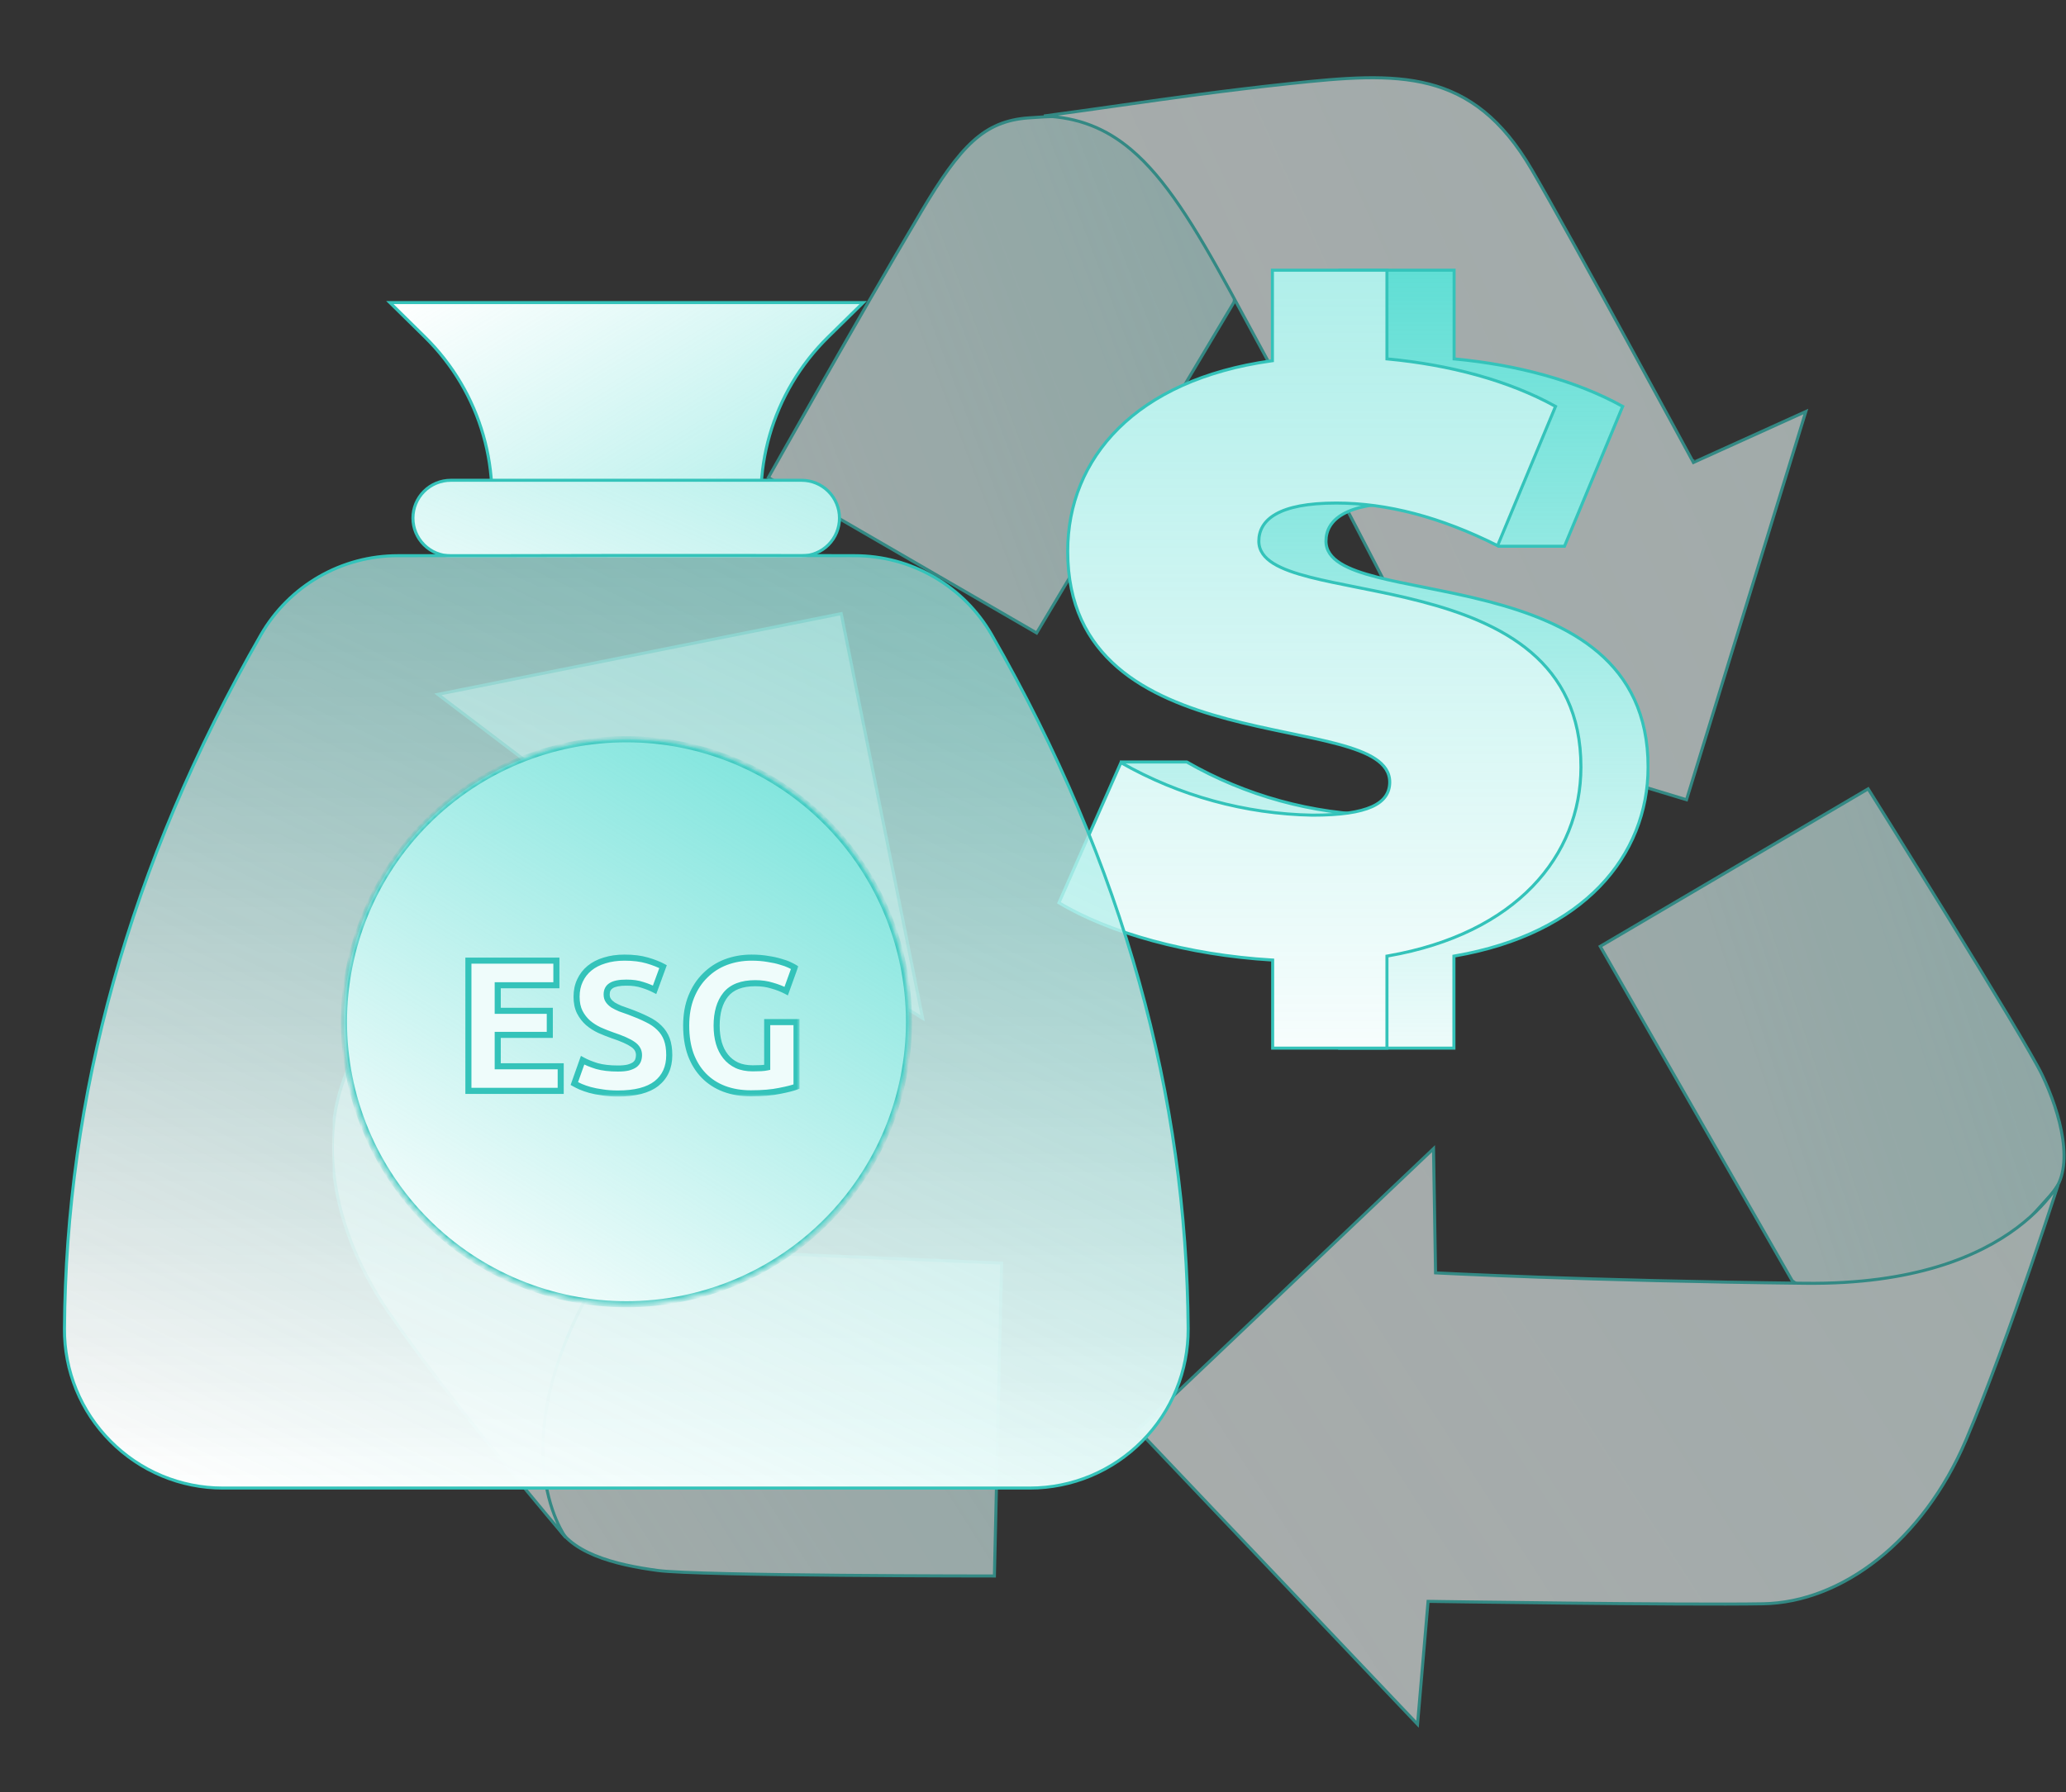
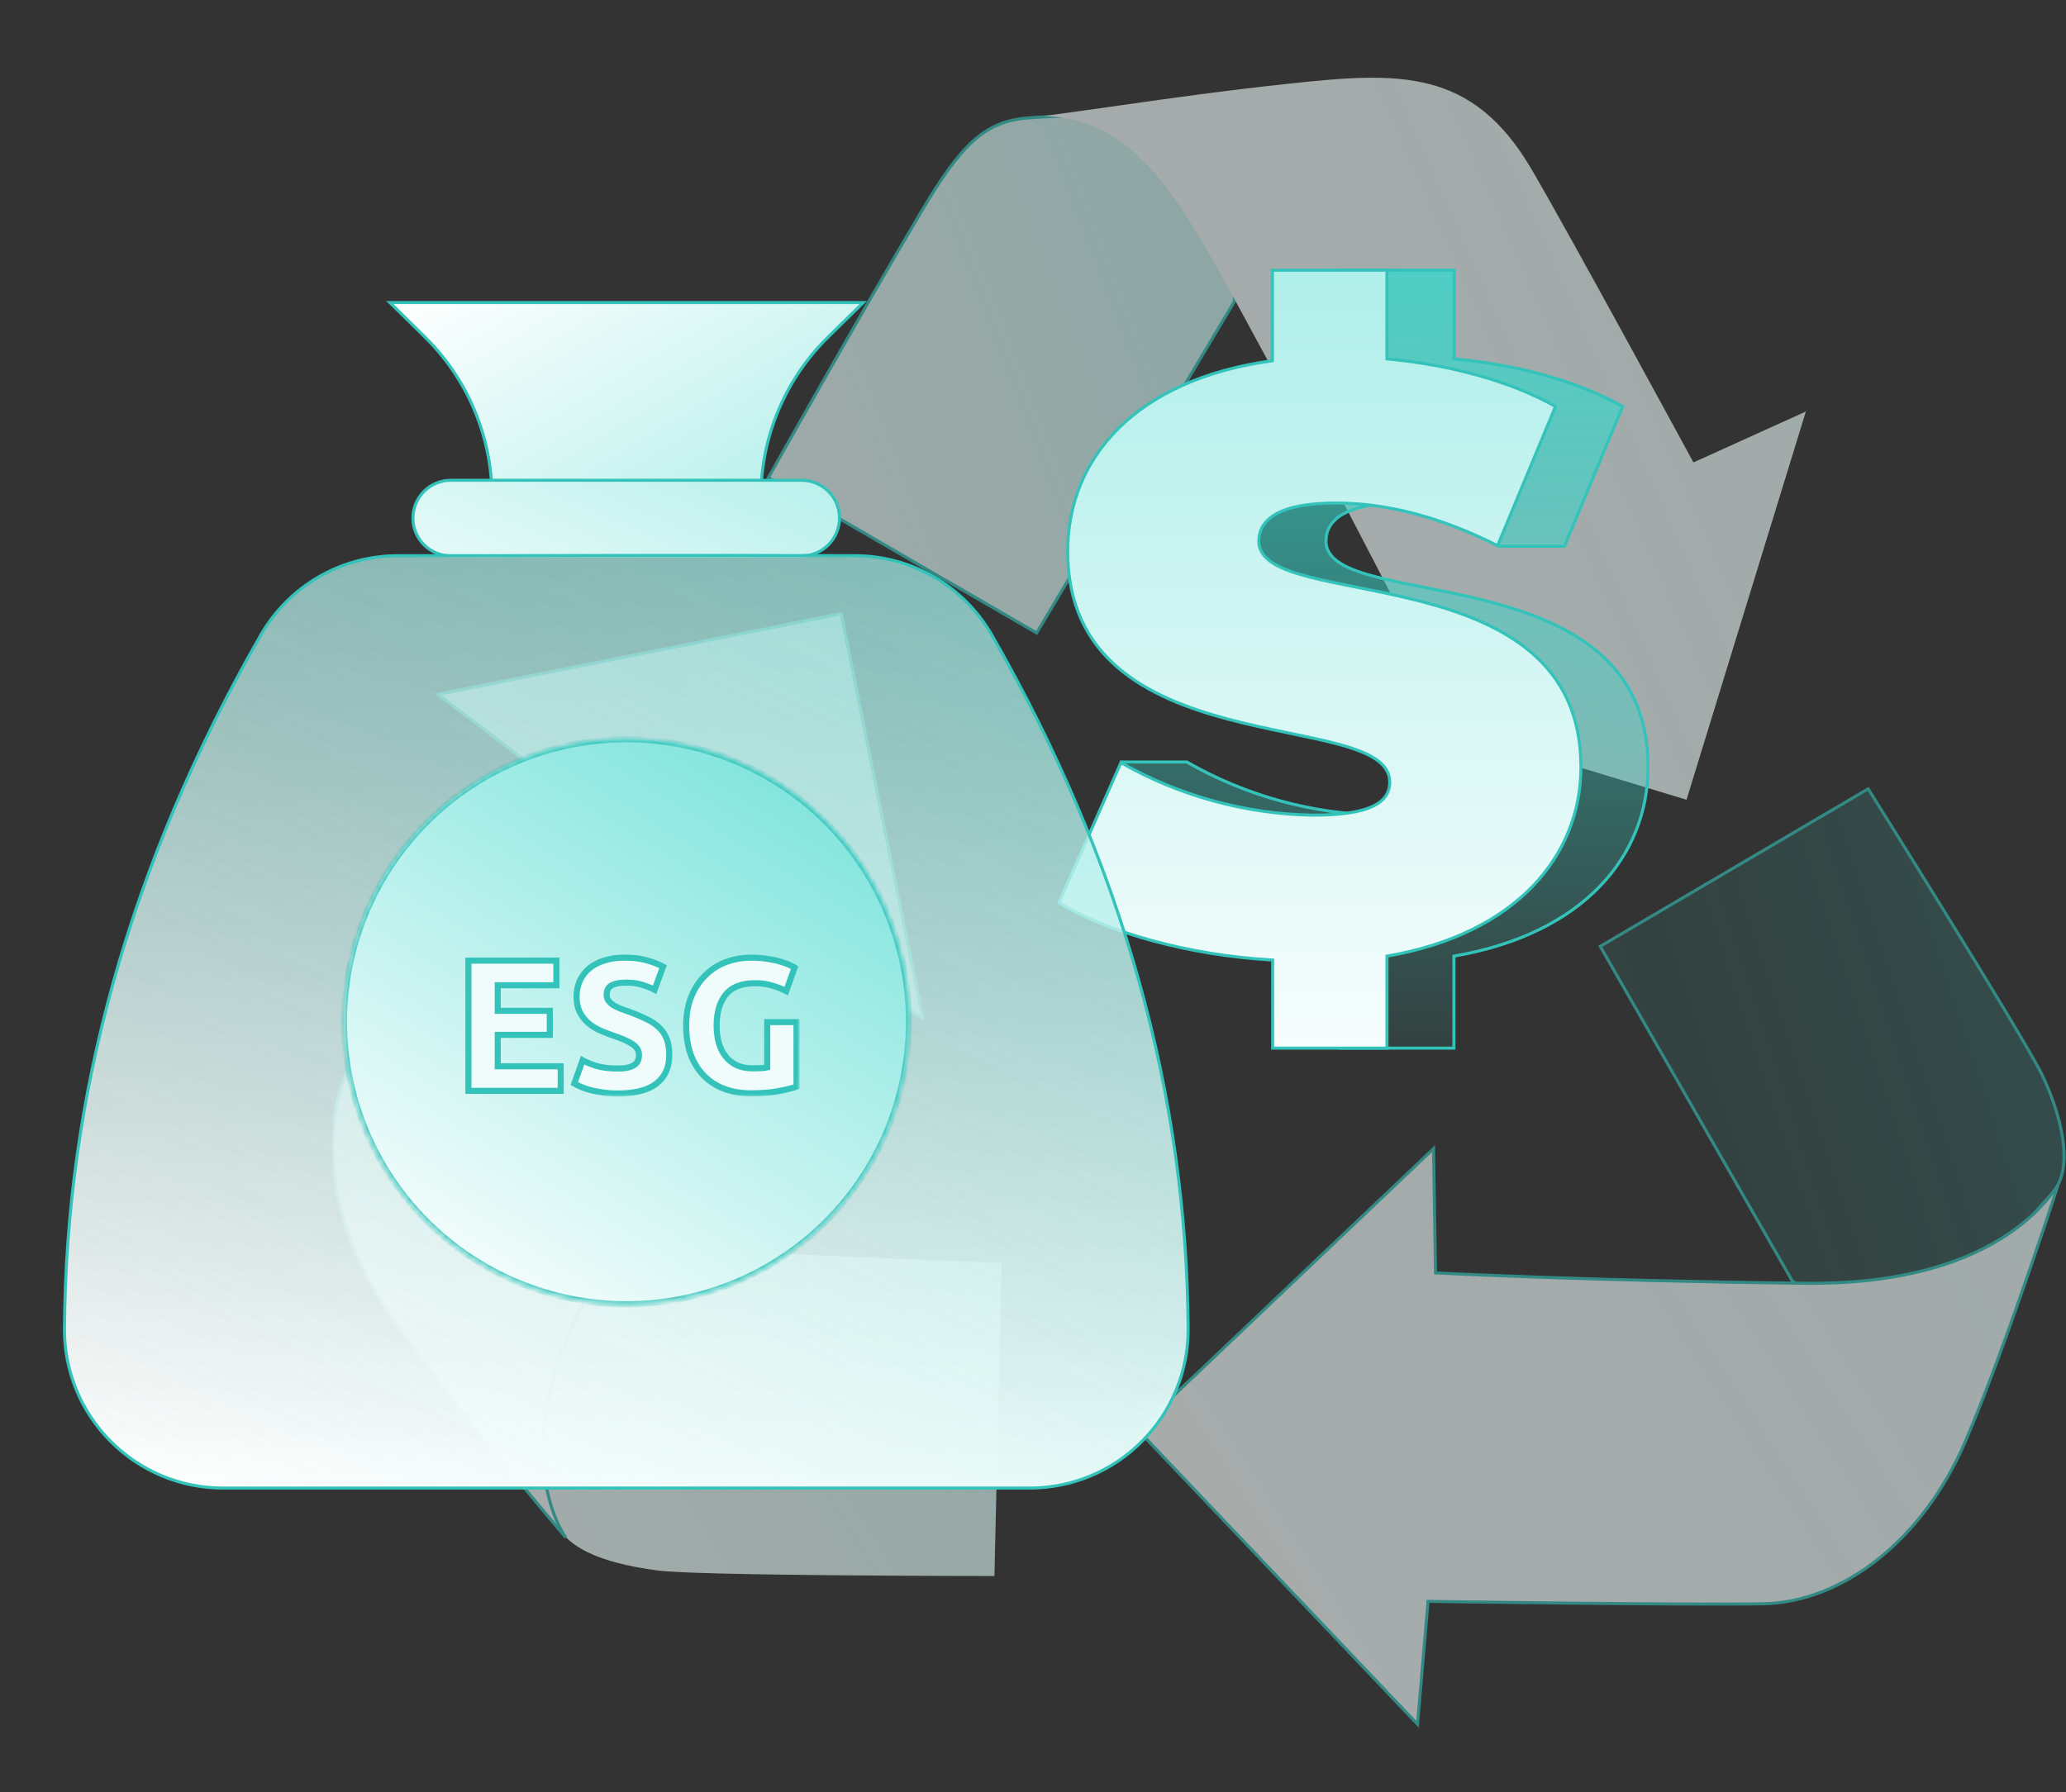
<svg xmlns="http://www.w3.org/2000/svg" width="340" height="295" viewBox="0 0 340 295" fill="none">
  <rect x="0" y="0" width="340" height="295" fill="#333333" stroke="none" />
  <g opacity="0.6" clip-path="url(#clip0_1125_57158)">
    <path d="M170.599 104.194L126.456 78.608L126.5 78.528C126.609 78.334 126.771 78.047 126.98 77.676C127.398 76.933 128.007 75.852 128.772 74.499C130.302 71.791 132.453 67.993 134.939 63.631C139.911 54.906 146.222 43.925 151.58 34.897C154.849 29.389 157.448 25.659 160.133 23.233C162.805 20.818 165.567 19.692 169.185 19.412C183.137 18.332 192.336 20.311 198.038 22.547C200.89 23.665 202.869 24.849 204.132 25.75C204.763 26.2 205.216 26.579 205.509 26.845C205.656 26.978 205.762 27.082 205.832 27.152C205.84 27.16 205.848 27.168 205.855 27.175L203.093 49.717L170.599 104.194Z" fill="white" />
    <path d="M170.599 104.194L126.456 78.608L126.5 78.528C126.609 78.334 126.771 78.047 126.98 77.676C127.398 76.933 128.007 75.852 128.772 74.499C130.302 71.791 132.453 67.993 134.939 63.631C139.911 54.906 146.222 43.925 151.58 34.897C154.849 29.389 157.448 25.659 160.133 23.233C162.805 20.818 165.567 19.692 169.185 19.412C183.137 18.332 192.336 20.311 198.038 22.547C200.89 23.665 202.869 24.849 204.132 25.75C204.763 26.2 205.216 26.579 205.509 26.845C205.656 26.978 205.762 27.082 205.832 27.152C205.84 27.16 205.848 27.168 205.855 27.175L203.093 49.717L170.599 104.194Z" fill="url(#paint0_linear_1125_57158)" fill-opacity="0.32" />
    <path d="M170.599 104.194L126.456 78.608L126.5 78.528C126.609 78.334 126.771 78.047 126.98 77.676C127.398 76.933 128.007 75.852 128.772 74.499C130.302 71.791 132.453 67.993 134.939 63.631C139.911 54.906 146.222 43.925 151.58 34.897C154.849 29.389 157.448 25.659 160.133 23.233C162.805 20.818 165.567 19.692 169.185 19.412C183.137 18.332 192.336 20.311 198.038 22.547C200.89 23.665 202.869 24.849 204.132 25.75C204.763 26.2 205.216 26.579 205.509 26.845C205.656 26.978 205.762 27.082 205.832 27.152C205.84 27.16 205.848 27.168 205.855 27.175L203.093 49.717L170.599 104.194Z" stroke="#34C3BA" stroke-width="0.5" />
    <path d="M186.128 24.613C182.008 21.14 177.477 19.328 171.792 19.096C176.236 18.5 180.307 17.921 184.28 17.357C193.077 16.107 201.39 14.926 212.2 13.767C221.208 12.801 228.721 12.155 235.212 13.837C241.679 15.513 247.156 19.509 252.062 27.896C255.381 33.57 262.008 45.575 267.807 56.165C270.706 61.459 273.398 66.399 275.364 70.015C276.348 71.823 277.15 73.3 277.706 74.325C277.984 74.837 278.201 75.237 278.348 75.508L278.516 75.817L278.559 75.896L278.569 75.916L278.572 75.921L278.573 75.922C278.573 75.923 278.573 75.923 278.793 75.804L278.573 75.923L278.684 76.127L278.896 76.031L297.185 67.743L277.548 131.646L213.323 112.182L230.771 101.967L230.974 101.848L230.868 101.638L230.792 101.677C230.868 101.638 230.868 101.638 230.868 101.638L230.867 101.637L230.866 101.634L230.86 101.622L230.835 101.574L230.737 101.381C230.651 101.211 230.522 100.957 230.351 100.622C230.01 99.954 229.504 98.963 228.843 97.677C227.521 95.104 225.579 91.345 223.102 86.604C218.148 77.121 211.05 63.706 202.475 47.976C196.529 37.067 191.714 29.32 186.128 24.613Z" fill="white" />
    <path d="M186.128 24.613C182.008 21.14 177.477 19.328 171.792 19.096C176.236 18.5 180.307 17.921 184.28 17.357C193.077 16.107 201.39 14.926 212.2 13.767C221.208 12.801 228.721 12.155 235.212 13.837C241.679 15.513 247.156 19.509 252.062 27.896C255.381 33.57 262.008 45.575 267.807 56.165C270.706 61.459 273.398 66.399 275.364 70.015C276.348 71.823 277.15 73.3 277.706 74.325C277.984 74.837 278.201 75.237 278.348 75.508L278.516 75.817L278.559 75.896L278.569 75.916L278.572 75.921L278.573 75.922C278.573 75.923 278.573 75.923 278.793 75.804L278.573 75.923L278.684 76.127L278.896 76.031L297.185 67.743L277.548 131.646L213.323 112.182L230.771 101.967L230.974 101.848L230.868 101.638L230.792 101.677C230.868 101.638 230.868 101.638 230.868 101.638L230.867 101.637L230.866 101.634L230.86 101.622L230.835 101.574L230.737 101.381C230.651 101.211 230.522 100.957 230.351 100.622C230.01 99.954 229.504 98.963 228.843 97.677C227.521 95.104 225.579 91.345 223.102 86.604C218.148 77.121 211.05 63.706 202.475 47.976C196.529 37.067 191.714 29.32 186.128 24.613Z" fill="url(#paint1_linear_1125_57158)" fill-opacity="0.12" />
-     <path d="M186.128 24.613C182.008 21.14 177.477 19.328 171.792 19.096C176.236 18.5 180.307 17.921 184.28 17.357C193.077 16.107 201.39 14.926 212.2 13.767C221.208 12.801 228.721 12.155 235.212 13.837C241.679 15.513 247.156 19.509 252.062 27.896C255.381 33.57 262.008 45.575 267.807 56.165C270.706 61.459 273.398 66.399 275.364 70.015C276.348 71.823 277.15 73.3 277.706 74.325C277.984 74.837 278.201 75.237 278.348 75.508L278.516 75.817L278.559 75.896L278.569 75.916L278.572 75.921L278.573 75.922C278.573 75.923 278.573 75.923 278.793 75.804L278.573 75.923L278.684 76.127L278.896 76.031L297.185 67.743L277.548 131.646L213.323 112.182L230.771 101.967L230.974 101.848L230.868 101.638L230.792 101.677C230.868 101.638 230.868 101.638 230.868 101.638L230.867 101.637L230.866 101.634L230.86 101.622L230.835 101.574L230.737 101.381C230.651 101.211 230.522 100.957 230.351 100.622C230.01 99.954 229.504 98.963 228.843 97.677C227.521 95.104 225.579 91.345 223.102 86.604C218.148 77.121 211.05 63.706 202.475 47.976C196.529 37.067 191.714 29.32 186.128 24.613Z" stroke="#34C3BA" stroke-width="0.5" />
-     <path d="M307.44 129.855L307.602 130.113C307.792 130.416 308.071 130.861 308.427 131.43C309.139 132.568 310.159 134.2 311.393 136.178C313.861 140.133 317.183 145.472 320.596 151.004C327.429 162.077 334.615 173.899 336.084 176.977C337.553 180.058 338.941 183.869 339.461 187.452C339.983 191.046 339.623 194.345 337.685 196.474C334.92 199.512 328.779 206.494 323.332 212.715C320.607 215.826 318.056 218.747 316.186 220.89C315.25 221.962 314.485 222.839 313.954 223.448L313.341 224.152L313.276 224.226L294.938 210.823L263.349 155.781L307.44 129.855Z" fill="white" />
    <path d="M307.44 129.855L307.602 130.113C307.792 130.416 308.071 130.861 308.427 131.43C309.139 132.568 310.159 134.2 311.393 136.178C313.861 140.133 317.183 145.472 320.596 151.004C327.429 162.077 334.615 173.899 336.084 176.977C337.553 180.058 338.941 183.869 339.461 187.452C339.983 191.046 339.623 194.345 337.685 196.474C334.92 199.512 328.779 206.494 323.332 212.715C320.607 215.826 318.056 218.747 316.186 220.89C315.25 221.962 314.485 222.839 313.954 223.448L313.341 224.152L313.276 224.226L294.938 210.823L263.349 155.781L307.44 129.855Z" fill="url(#paint2_linear_1125_57158)" fill-opacity="0.32" />
    <path d="M307.44 129.855L307.602 130.113C307.792 130.416 308.071 130.861 308.427 131.43C309.139 132.568 310.159 134.2 311.393 136.178C313.861 140.133 317.183 145.472 320.596 151.004C327.429 162.077 334.615 173.899 336.084 176.977C337.553 180.058 338.941 183.869 339.461 187.452C339.983 191.046 339.623 194.345 337.685 196.474C334.92 199.512 328.779 206.494 323.332 212.715C320.607 215.826 318.056 218.747 316.186 220.89C315.25 221.962 314.485 222.839 313.954 223.448L313.341 224.152L313.276 224.226L294.938 210.823L263.349 155.781L307.44 129.855Z" stroke="#34C3BA" stroke-width="0.5" />
    <path d="M338.703 195.04C338.509 195.636 338.284 196.326 338.031 197.096C337.085 199.979 335.749 203.997 334.192 208.534C331.077 217.611 327.076 228.76 323.531 237.07C316.46 253.645 303.132 263.776 290.144 264.001C283.591 264.114 269.868 264.015 257.781 263.887C251.738 263.823 246.104 263.753 241.982 263.698C239.921 263.67 238.237 263.647 237.069 263.63L235.72 263.61L235.368 263.605L235.278 263.604L235.255 263.604L235.25 263.604L235.248 263.604C235.248 263.604 235.248 263.604 235.248 263.612C235.247 263.629 235.247 263.684 235.244 263.854L235.248 263.604L235.015 263.6L234.995 263.832L233.282 283.832L187.223 235.36L235.912 189.082L236.243 209.294L236.247 209.527L236.48 209.539L236.493 209.29C236.48 209.539 236.48 209.539 236.48 209.539L236.481 209.539L236.485 209.54L236.499 209.54L236.553 209.543L236.77 209.554C236.962 209.564 237.248 209.578 237.624 209.596C238.377 209.633 239.492 209.685 240.942 209.75C243.841 209.878 248.077 210.054 253.426 210.242C264.123 210.618 279.27 211.044 297.073 211.243C314.919 211.442 325.649 206.816 331.924 202.116C335.06 199.767 337.078 197.403 338.313 195.622C338.453 195.42 338.583 195.226 338.703 195.04Z" fill="white" />
    <path d="M338.703 195.04C338.509 195.636 338.284 196.326 338.031 197.096C337.085 199.979 335.749 203.997 334.192 208.534C331.077 217.611 327.076 228.76 323.531 237.07C316.46 253.645 303.132 263.776 290.144 264.001C283.591 264.114 269.868 264.015 257.781 263.887C251.738 263.823 246.104 263.753 241.982 263.698C239.921 263.67 238.237 263.647 237.069 263.63L235.72 263.61L235.368 263.605L235.278 263.604L235.255 263.604L235.25 263.604L235.248 263.604C235.248 263.604 235.248 263.604 235.248 263.612C235.247 263.629 235.247 263.684 235.244 263.854L235.248 263.604L235.015 263.6L234.995 263.832L233.282 283.832L187.223 235.36L235.912 189.082L236.243 209.294L236.247 209.527L236.48 209.539L236.493 209.29C236.48 209.539 236.48 209.539 236.48 209.539L236.481 209.539L236.485 209.54L236.499 209.54L236.553 209.543L236.77 209.554C236.962 209.564 237.248 209.578 237.624 209.596C238.377 209.633 239.492 209.685 240.942 209.75C243.841 209.878 248.077 210.054 253.426 210.242C264.123 210.618 279.27 211.044 297.073 211.243C314.919 211.442 325.649 206.816 331.924 202.116C335.06 199.767 337.078 197.403 338.313 195.622C338.453 195.42 338.583 195.226 338.703 195.04Z" fill="url(#paint3_linear_1125_57158)" fill-opacity="0.12" />
    <path d="M338.703 195.04C338.509 195.636 338.284 196.326 338.031 197.096C337.085 199.979 335.749 203.997 334.192 208.534C331.077 217.611 327.076 228.76 323.531 237.07C316.46 253.645 303.132 263.776 290.144 264.001C283.591 264.114 269.868 264.015 257.781 263.887C251.738 263.823 246.104 263.753 241.982 263.698C239.921 263.67 238.237 263.647 237.069 263.63L235.72 263.61L235.368 263.605L235.278 263.604L235.255 263.604L235.25 263.604L235.248 263.604C235.248 263.604 235.248 263.604 235.248 263.612C235.247 263.629 235.247 263.684 235.244 263.854L235.248 263.604L235.015 263.6L234.995 263.832L233.282 283.832L187.223 235.36L235.912 189.082L236.243 209.294L236.247 209.527L236.48 209.539L236.493 209.29C236.48 209.539 236.48 209.539 236.48 209.539L236.481 209.539L236.485 209.54L236.499 209.54L236.553 209.543L236.77 209.554C236.962 209.564 237.248 209.578 237.624 209.596C238.377 209.633 239.492 209.685 240.942 209.75C243.841 209.878 248.077 210.054 253.426 210.242C264.123 210.618 279.27 211.044 297.073 211.243C314.919 211.442 325.649 206.816 331.924 202.116C335.06 199.767 337.078 197.403 338.313 195.622C338.453 195.42 338.583 195.226 338.703 195.04Z" stroke="#34C3BA" stroke-width="0.5" />
    <path d="M163.647 259.425C163.647 259.425 114.988 259.425 108.231 258.517C101.475 257.608 93.072 255.678 91.198 249.943C89.324 244.209 79.842 213.605 79.842 213.605L101.191 205.259L164.839 207.927L163.647 259.425Z" fill="white" />
    <path d="M163.647 259.425C163.647 259.425 114.988 259.425 108.231 258.517C101.475 257.608 93.072 255.678 91.198 249.943C89.324 244.209 79.842 213.605 79.842 213.605L101.191 205.259L164.839 207.927L163.647 259.425Z" fill="url(#paint4_linear_1125_57158)" fill-opacity="0.24" />
-     <path d="M163.647 259.425C163.647 259.425 114.988 259.425 108.231 258.517C101.475 257.608 93.072 255.678 91.198 249.943C89.324 244.209 79.842 213.605 79.842 213.605L101.191 205.259L164.839 207.927L163.647 259.425Z" stroke="#34C3BA" stroke-width="0.5" />
    <path d="M93.129 253.122C93.129 253.122 80.978 237.054 100.283 207.132C119.588 177.209 134.066 156.826 134.066 156.826L151.838 167.614L138.438 101.013L72.064 114.299L88.53 126.791C88.53 126.791 65.819 161.766 58.892 172.951C51.965 184.136 53.611 200.943 63.831 215.819C74.052 230.695 93.129 253.122 93.129 253.122Z" fill="white" />
    <path d="M93.129 253.122C93.129 253.122 80.978 237.054 100.283 207.132C119.588 177.209 134.066 156.826 134.066 156.826L151.838 167.614L138.438 101.013L72.064 114.299L88.53 126.791C88.53 126.791 65.819 161.766 58.892 172.951C51.965 184.136 53.611 200.943 63.831 215.819C74.052 230.695 93.129 253.122 93.129 253.122Z" fill="url(#paint5_linear_1125_57158)" fill-opacity="0.12" />
    <path d="M93.129 253.122C93.129 253.122 80.978 237.054 100.283 207.132C119.588 177.209 134.066 156.826 134.066 156.826L151.838 167.614L138.438 101.013L72.064 114.299L88.53 126.791C88.53 126.791 65.819 161.766 58.892 172.951C51.965 184.136 53.611 200.943 63.831 215.819C74.052 230.695 93.129 253.122 93.129 253.122Z" stroke="#34C3BA" stroke-width="0.5" />
  </g>
  <g clip-path="url(#clip1_1125_57158)">
-     <path d="M239.479 157.349L239.272 157.385V157.595V172.531H220.462V158.271V158.035L220.227 158.021C206.617 157.21 193.443 153.56 185.221 148.558L184.583 125.432H195.31C204.991 130.984 215.923 133.996 227.086 134.186H227.09C231.687 134.186 234.846 133.708 236.864 132.797C237.877 132.34 238.615 131.768 239.098 131.082C239.583 130.393 239.8 129.607 239.8 128.743C239.8 127.126 238.902 125.894 237.411 124.909C235.927 123.93 233.824 123.174 231.335 122.503C228.993 121.871 226.287 121.309 223.396 120.707C223.209 120.669 223.021 120.63 222.833 120.59C219.727 119.944 216.421 119.245 213.116 118.363C206.503 116.597 199.922 114.101 194.997 109.845C190.084 105.598 186.803 99.587 186.803 90.743C186.803 83.066 189.597 76.02 195.168 70.501C200.742 64.979 209.109 60.972 220.275 59.408L220.49 59.378V59.161V44.478H239.3V58.851V59.079L239.527 59.1C249.553 60.047 259.304 62.608 267.043 66.899L257.467 89.916H246.668C246.657 89.907 246.644 89.898 246.63 89.887C246.561 89.834 246.459 89.757 246.326 89.659C246.062 89.464 245.677 89.185 245.195 88.85C244.232 88.181 242.878 87.288 241.32 86.395C238.217 84.617 234.251 82.808 230.924 82.808C226.186 82.808 223.02 83.492 221.03 84.618C219.021 85.754 218.214 87.341 218.214 89.082C218.214 90.636 219.119 91.811 220.609 92.743C222.094 93.671 224.196 94.384 226.685 95.02C228.944 95.597 231.542 96.114 234.318 96.667C234.606 96.725 234.896 96.782 235.188 96.841C238.294 97.461 241.601 98.137 244.907 98.998C251.522 100.722 258.104 103.181 263.03 107.388C267.944 111.584 271.225 117.532 271.225 126.28C271.211 133.598 268.554 140.443 263.268 145.918C257.981 151.394 250.052 155.512 239.479 157.349Z" fill="white" />
    <path d="M239.479 157.349L239.272 157.385V157.595V172.531H220.462V158.271V158.035L220.227 158.021C206.617 157.21 193.443 153.56 185.221 148.558L184.583 125.432H195.31C204.991 130.984 215.923 133.996 227.086 134.186H227.09C231.687 134.186 234.846 133.708 236.864 132.797C237.877 132.34 238.615 131.768 239.098 131.082C239.583 130.393 239.8 129.607 239.8 128.743C239.8 127.126 238.902 125.894 237.411 124.909C235.927 123.93 233.824 123.174 231.335 122.503C228.993 121.871 226.287 121.309 223.396 120.707C223.209 120.669 223.021 120.63 222.833 120.59C219.727 119.944 216.421 119.245 213.116 118.363C206.503 116.597 199.922 114.101 194.997 109.845C190.084 105.598 186.803 99.587 186.803 90.743C186.803 83.066 189.597 76.02 195.168 70.501C200.742 64.979 209.109 60.972 220.275 59.408L220.49 59.378V59.161V44.478H239.3V58.851V59.079L239.527 59.1C249.553 60.047 259.304 62.608 267.043 66.899L257.467 89.916H246.668C246.657 89.907 246.644 89.898 246.63 89.887C246.561 89.834 246.459 89.757 246.326 89.659C246.062 89.464 245.677 89.185 245.195 88.85C244.232 88.181 242.878 87.288 241.32 86.395C238.217 84.617 234.251 82.808 230.924 82.808C226.186 82.808 223.02 83.492 221.03 84.618C219.021 85.754 218.214 87.341 218.214 89.082C218.214 90.636 219.119 91.811 220.609 92.743C222.094 93.671 224.196 94.384 226.685 95.02C228.944 95.597 231.542 96.114 234.318 96.667C234.606 96.725 234.896 96.782 235.188 96.841C238.294 97.461 241.601 98.137 244.907 98.998C251.522 100.722 258.104 103.181 263.03 107.388C267.944 111.584 271.225 117.532 271.225 126.28C271.211 133.598 268.554 140.443 263.268 145.918C257.981 151.394 250.052 155.512 239.479 157.349Z" fill="url(#paint6_linear_1125_57158)" fill-opacity="0.8" />
    <path d="M239.479 157.349L239.272 157.385V157.595V172.531H220.462V158.271V158.035L220.227 158.021C206.617 157.21 193.443 153.56 185.221 148.558L184.583 125.432H195.31C204.991 130.984 215.923 133.996 227.086 134.186H227.09C231.687 134.186 234.846 133.708 236.864 132.797C237.877 132.34 238.615 131.768 239.098 131.082C239.583 130.393 239.8 129.607 239.8 128.743C239.8 127.126 238.902 125.894 237.411 124.909C235.927 123.93 233.824 123.174 231.335 122.503C228.993 121.871 226.287 121.309 223.396 120.707C223.209 120.669 223.021 120.63 222.833 120.59C219.727 119.944 216.421 119.245 213.116 118.363C206.503 116.597 199.922 114.101 194.997 109.845C190.084 105.598 186.803 99.587 186.803 90.743C186.803 83.066 189.597 76.02 195.168 70.501C200.742 64.979 209.109 60.972 220.275 59.408L220.49 59.378V59.161V44.478H239.3V58.851V59.079L239.527 59.1C249.553 60.047 259.304 62.608 267.043 66.899L257.467 89.916H246.668C246.657 89.907 246.644 89.898 246.63 89.887C246.561 89.834 246.459 89.757 246.326 89.659C246.062 89.464 245.677 89.185 245.195 88.85C244.232 88.181 242.878 87.288 241.32 86.395C238.217 84.617 234.251 82.808 230.924 82.808C226.186 82.808 223.02 83.492 221.03 84.618C219.021 85.754 218.214 87.341 218.214 89.082C218.214 90.636 219.119 91.811 220.609 92.743C222.094 93.671 224.196 94.384 226.685 95.02C228.944 95.597 231.542 96.114 234.318 96.667C234.606 96.725 234.896 96.782 235.188 96.841C238.294 97.461 241.601 98.137 244.907 98.998C251.522 100.722 258.104 103.181 263.03 107.388C267.944 111.584 271.225 117.532 271.225 126.28C271.211 133.598 268.554 140.443 263.268 145.918C257.981 151.394 250.052 155.512 239.479 157.349Z" stroke="#34C3BA" stroke-width="0.5" />
    <path d="M228.457 157.349L228.25 157.385V157.595V172.531H209.44V158.271V158.035L209.205 158.021C195.635 157.212 182.497 153.581 174.27 148.601L184.471 125.537C194.086 131.01 204.925 133.985 215.993 134.186H215.998C220.594 134.186 223.753 133.708 225.772 132.797C226.785 132.34 227.522 131.768 228.006 131.082C228.491 130.393 228.708 129.607 228.708 128.743C228.708 127.126 227.81 125.894 226.318 124.909C224.834 123.93 222.731 123.174 220.242 122.503C217.901 121.871 215.194 121.309 212.304 120.707C212.117 120.669 211.929 120.63 211.74 120.59C208.635 119.944 205.329 119.245 202.024 118.363C195.41 116.597 188.83 114.101 183.905 109.845C178.992 105.598 175.711 99.587 175.711 90.743C175.711 83.066 178.505 76.02 184.076 70.501C189.65 64.979 198.017 60.972 209.182 59.408L209.398 59.378V59.161V44.478H228.25V58.851V59.079L228.477 59.1C238.503 60.047 248.254 62.608 255.993 66.899L246.456 89.822C237.075 85.105 228.236 82.808 219.874 82.808C215.136 82.808 211.97 83.492 209.98 84.618C207.97 85.754 207.164 87.341 207.164 89.082C207.164 90.636 208.069 91.811 209.559 92.743C211.043 93.671 213.146 94.384 215.635 95.02C217.894 95.597 220.492 96.114 223.268 96.667C223.556 96.725 223.846 96.782 224.138 96.841C227.244 97.461 230.551 98.137 233.857 98.998C240.472 100.722 247.054 103.181 251.98 107.388C256.894 111.584 260.175 117.532 260.175 126.28C260.147 140.894 249.51 153.677 228.457 157.349Z" fill="white" />
    <path d="M228.457 157.349L228.25 157.385V157.595V172.531H209.44V158.271V158.035L209.205 158.021C195.635 157.212 182.497 153.581 174.27 148.601L184.471 125.537C194.086 131.01 204.925 133.985 215.993 134.186H215.998C220.594 134.186 223.753 133.708 225.772 132.797C226.785 132.34 227.522 131.768 228.006 131.082C228.491 130.393 228.708 129.607 228.708 128.743C228.708 127.126 227.81 125.894 226.318 124.909C224.834 123.93 222.731 123.174 220.242 122.503C217.901 121.871 215.194 121.309 212.304 120.707C212.117 120.669 211.929 120.63 211.74 120.59C208.635 119.944 205.329 119.245 202.024 118.363C195.41 116.597 188.83 114.101 183.905 109.845C178.992 105.598 175.711 99.587 175.711 90.743C175.711 83.066 178.505 76.02 184.076 70.501C189.65 64.979 198.017 60.972 209.182 59.408L209.398 59.378V59.161V44.478H228.25V58.851V59.079L228.477 59.1C238.503 60.047 248.254 62.608 255.993 66.899L246.456 89.822C237.075 85.105 228.236 82.808 219.874 82.808C215.136 82.808 211.97 83.492 209.98 84.618C207.97 85.754 207.164 87.341 207.164 89.082C207.164 90.636 208.069 91.811 209.559 92.743C211.043 93.671 213.146 94.384 215.635 95.02C217.894 95.597 220.492 96.114 223.268 96.667C223.556 96.725 223.846 96.782 224.138 96.841C227.244 97.461 230.551 98.137 233.857 98.998C240.472 100.722 247.054 103.181 251.98 107.388C256.894 111.584 260.175 117.532 260.175 126.28C260.147 140.894 249.51 153.677 228.457 157.349Z" fill="url(#paint7_linear_1125_57158)" fill-opacity="0.4" />
    <path d="M228.457 157.349L228.25 157.385V157.595V172.531H209.44V158.271V158.035L209.205 158.021C195.635 157.212 182.497 153.581 174.27 148.601L184.471 125.537C194.086 131.01 204.925 133.985 215.993 134.186H215.998C220.594 134.186 223.753 133.708 225.772 132.797C226.785 132.34 227.522 131.768 228.006 131.082C228.491 130.393 228.708 129.607 228.708 128.743C228.708 127.126 227.81 125.894 226.318 124.909C224.834 123.93 222.731 123.174 220.242 122.503C217.901 121.871 215.194 121.309 212.304 120.707C212.117 120.669 211.929 120.63 211.74 120.59C208.635 119.944 205.329 119.245 202.024 118.363C195.41 116.597 188.83 114.101 183.905 109.845C178.992 105.598 175.711 99.587 175.711 90.743C175.711 83.066 178.505 76.02 184.076 70.501C189.65 64.979 198.017 60.972 209.182 59.408L209.398 59.378V59.161V44.478H228.25V58.851V59.079L228.477 59.1C238.503 60.047 248.254 62.608 255.993 66.899L246.456 89.822C237.075 85.105 228.236 82.808 219.874 82.808C215.136 82.808 211.97 83.492 209.98 84.618C207.97 85.754 207.164 87.341 207.164 89.082C207.164 90.636 208.069 91.811 209.559 92.743C211.043 93.671 213.146 94.384 215.635 95.02C217.894 95.597 220.492 96.114 223.268 96.667C223.556 96.725 223.846 96.782 224.138 96.841C227.244 97.461 230.551 98.137 233.857 98.998C240.472 100.722 247.054 103.181 251.98 107.388C256.894 111.584 260.175 117.532 260.175 126.28C260.147 140.894 249.51 153.677 228.457 157.349Z" stroke="#34C3BA" stroke-width="0.5" />
  </g>
  <path fill-rule="evenodd" clip-rule="evenodd" d="M79.947 90.442H126.23C123.22 77.833 127.034 64.57 136.28 55.486L142.06 49.807H64.16L69.922 55.474C79.165 64.565 82.97 77.834 79.947 90.442Z" fill="white" />
  <path fill-rule="evenodd" clip-rule="evenodd" d="M79.947 90.442H126.23C123.22 77.833 127.034 64.57 136.28 55.486L142.06 49.807H64.16L69.922 55.474C79.165 64.565 82.97 77.834 79.947 90.442Z" fill="url(#paint8_linear_1125_57158)" fill-opacity="0.4" />
  <path fill-rule="evenodd" clip-rule="evenodd" d="M79.947 90.442H126.23C123.22 77.833 127.034 64.57 136.28 55.486L142.06 49.807H64.16L69.922 55.474C79.165 64.565 82.97 77.834 79.947 90.442Z" stroke="#34C3BA" stroke-width="0.5" />
  <path fill-rule="evenodd" clip-rule="evenodd" d="M138.153 85.282C138.153 83.634 137.498 82.052 136.333 80.886C135.168 79.719 133.588 79.062 131.939 79.06H74.18C72.53 79.06 70.947 79.716 69.78 80.883C68.613 82.049 67.957 83.632 67.957 85.282C67.957 86.933 68.613 88.516 69.78 89.682C70.947 90.849 72.53 91.505 74.18 91.505H131.939C133.588 91.503 135.168 90.846 136.333 89.679C137.498 88.513 138.153 86.931 138.153 85.282Z" fill="white" />
  <path fill-rule="evenodd" clip-rule="evenodd" d="M138.153 85.282C138.153 83.634 137.498 82.052 136.333 80.886C135.168 79.719 133.588 79.062 131.939 79.06H74.18C72.53 79.06 70.947 79.716 69.78 80.883C68.613 82.049 67.957 83.632 67.957 85.282C67.957 86.933 68.613 88.516 69.78 89.682C70.947 90.849 72.53 91.505 74.18 91.505H131.939C133.588 91.503 135.168 90.846 136.333 89.679C137.498 88.513 138.153 86.931 138.153 85.282Z" fill="url(#paint9_linear_1125_57158)" fill-opacity="0.4" />
  <path fill-rule="evenodd" clip-rule="evenodd" d="M138.153 85.282C138.153 83.634 137.498 82.052 136.333 80.886C135.168 79.719 133.588 79.062 131.939 79.06H74.18C72.53 79.06 70.947 79.716 69.78 80.883C68.613 82.049 67.957 83.632 67.957 85.282C67.957 86.933 68.613 88.516 69.78 89.682C70.947 90.849 72.53 91.505 74.18 91.505H131.939C133.588 91.503 135.168 90.846 136.333 89.679C137.498 88.513 138.153 86.931 138.153 85.282Z" stroke="#34C3BA" stroke-width="0.5" />
  <path fill-rule="evenodd" clip-rule="evenodd" d="M103.063 91.431C117.137 91.431 130.841 91.431 140.672 91.474C145.235 91.474 149.718 92.674 153.67 94.955C157.622 97.236 160.905 100.517 163.188 104.467C185.061 142.556 195.277 180.645 195.534 218.734C195.552 222.166 194.892 225.567 193.592 228.742C192.292 231.918 190.377 234.805 187.958 237.239C185.542 239.68 182.667 241.618 179.498 242.942C176.33 244.266 172.93 244.949 169.496 244.952H36.648C33.214 244.949 29.814 244.266 26.645 242.942C23.477 241.618 20.602 239.68 18.186 237.239C15.763 234.808 13.847 231.921 12.546 228.745C11.246 225.568 10.587 222.166 10.609 218.734C10.867 180.645 21.083 142.556 42.956 104.467C45.237 100.517 48.518 97.236 52.468 94.955C56.419 92.674 60.901 91.474 65.463 91.474C75.302 91.474 89.007 91.474 103.08 91.431H103.063Z" fill="url(#paint10_linear_1125_57158)" />
  <path fill-rule="evenodd" clip-rule="evenodd" d="M103.063 91.431C117.137 91.431 130.841 91.431 140.672 91.474C145.235 91.474 149.718 92.674 153.67 94.955C157.622 97.236 160.905 100.517 163.188 104.467C185.061 142.556 195.277 180.645 195.534 218.734C195.552 222.166 194.892 225.567 193.592 228.742C192.292 231.918 190.377 234.805 187.958 237.239C185.542 239.68 182.667 241.618 179.498 242.942C176.33 244.266 172.93 244.949 169.496 244.952H36.648C33.214 244.949 29.814 244.266 26.645 242.942C23.477 241.618 20.602 239.68 18.186 237.239C15.763 234.808 13.847 231.921 12.546 228.745C11.246 225.568 10.587 222.166 10.609 218.734C10.867 180.645 21.083 142.556 42.956 104.467C45.237 100.517 48.518 97.236 52.468 94.955C56.419 92.674 60.901 91.474 65.463 91.474C75.302 91.474 89.007 91.474 103.08 91.431H103.063Z" fill="url(#paint11_linear_1125_57158)" fill-opacity="0.4" />
  <path fill-rule="evenodd" clip-rule="evenodd" d="M103.063 91.431C117.137 91.431 130.841 91.431 140.672 91.474C145.235 91.474 149.718 92.674 153.67 94.955C157.622 97.236 160.905 100.517 163.188 104.467C185.061 142.556 195.277 180.645 195.534 218.734C195.552 222.166 194.892 225.567 193.592 228.742C192.292 231.918 190.377 234.805 187.958 237.239C185.542 239.68 182.667 241.618 179.498 242.942C176.33 244.266 172.93 244.949 169.496 244.952H36.648C33.214 244.949 29.814 244.266 26.645 242.942C23.477 241.618 20.602 239.68 18.186 237.239C15.763 234.808 13.847 231.921 12.546 228.745C11.246 225.568 10.587 222.166 10.609 218.734C10.867 180.645 21.083 142.556 42.956 104.467C45.237 100.517 48.518 97.236 52.468 94.955C56.419 92.674 60.901 91.474 65.463 91.474C75.302 91.474 89.007 91.474 103.08 91.431H103.063Z" stroke="#34C3BA" stroke-width="0.5" />
  <mask id="path-12-inside-1_1125_57158" fill="white">
    <path d="M149.589 168.177C149.593 174.283 148.393 180.33 146.059 185.973C143.725 191.616 140.302 196.743 135.985 201.063C131.669 205.382 126.544 208.809 120.903 211.147C115.262 213.486 109.216 214.69 103.11 214.691C97.001 214.692 90.953 213.49 85.309 211.152C79.666 208.815 74.538 205.389 70.22 201.069C65.901 196.75 62.475 191.621 60.139 185.978C57.803 180.334 56.602 174.285 56.604 168.177C56.605 162.071 57.809 156.025 60.147 150.384C62.484 144.743 65.91 139.618 70.229 135.301C74.547 130.984 79.674 127.56 85.315 125.225C90.957 122.889 97.003 121.687 103.11 121.688C115.438 121.691 127.26 126.59 135.976 135.308C144.693 144.026 149.589 155.849 149.589 168.177Z" />
  </mask>
  <path d="M149.589 168.177C149.593 174.283 148.393 180.33 146.059 185.973C143.725 191.616 140.302 196.743 135.985 201.063C131.669 205.382 126.544 208.809 120.903 211.147C115.262 213.486 109.216 214.69 103.11 214.691C97.001 214.692 90.953 213.49 85.309 211.152C79.666 208.815 74.538 205.389 70.22 201.069C65.901 196.75 62.475 191.621 60.139 185.978C57.803 180.334 56.602 174.285 56.604 168.177C56.605 162.071 57.809 156.025 60.147 150.384C62.484 144.743 65.91 139.618 70.229 135.301C74.547 130.984 79.674 127.56 85.315 125.225C90.957 122.889 97.003 121.687 103.11 121.688C115.438 121.691 127.26 126.59 135.976 135.308C144.693 144.026 149.589 155.849 149.589 168.177Z" fill="white" />
  <path d="M149.589 168.177C149.593 174.283 148.393 180.33 146.059 185.973C143.725 191.616 140.302 196.743 135.985 201.063C131.669 205.382 126.544 208.809 120.903 211.147C115.262 213.486 109.216 214.69 103.11 214.691C97.001 214.692 90.953 213.49 85.309 211.152C79.666 208.815 74.538 205.389 70.22 201.069C65.901 196.75 62.475 191.621 60.139 185.978C57.803 180.334 56.602 174.285 56.604 168.177C56.605 162.071 57.809 156.025 60.147 150.384C62.484 144.743 65.91 139.618 70.229 135.301C74.547 130.984 79.674 127.56 85.315 125.225C90.957 122.889 97.003 121.687 103.11 121.688C115.438 121.691 127.26 126.59 135.976 135.308C144.693 144.026 149.589 155.849 149.589 168.177Z" fill="url(#paint12_linear_1125_57158)" fill-opacity="0.7" />
  <path d="M149.589 168.177H149.089V168.177L149.589 168.177ZM103.11 214.691L103.109 214.191L103.11 214.691ZM56.604 168.177L57.104 168.177V168.177L56.604 168.177ZM103.11 121.688L103.11 121.188L103.11 121.688ZM149.089 168.177C149.093 174.218 147.906 180.2 145.597 185.782L146.521 186.164C148.88 180.461 150.093 174.349 150.089 168.177L149.089 168.177ZM145.597 185.782C143.288 191.364 139.901 196.436 135.632 200.709L136.339 201.416C140.702 197.05 144.162 191.868 146.521 186.164L145.597 185.782ZM135.632 200.709C131.362 204.982 126.292 208.372 120.712 210.685L121.095 211.609C126.796 209.246 131.976 205.782 136.339 201.416L135.632 200.709ZM120.712 210.685C115.131 212.999 109.15 214.19 103.109 214.191L103.11 215.191C109.282 215.19 115.393 213.973 121.095 211.609L120.712 210.685ZM103.109 214.191C97.067 214.192 91.083 213.003 85.501 210.69L85.118 211.614C90.822 213.977 96.936 215.192 103.11 215.191L103.109 214.191ZM85.501 210.69C79.918 208.378 74.846 204.989 70.573 200.716L69.866 201.423C74.231 205.789 79.414 209.252 85.118 211.614L85.501 210.69ZM70.573 200.716C66.301 196.443 62.912 191.37 60.601 185.786L59.677 186.169C62.039 191.873 65.501 197.057 69.866 201.423L70.573 200.716ZM60.601 185.786C58.29 180.203 57.102 174.22 57.104 168.177L56.104 168.177C56.102 174.351 57.316 180.464 59.677 186.169L60.601 185.786ZM57.104 168.177C57.105 162.137 58.296 156.155 60.609 150.575L59.685 150.192C57.322 155.894 56.105 162.005 56.104 168.177L57.104 168.177ZM60.609 150.575C62.921 144.995 66.31 139.925 70.582 135.655L69.875 134.947C65.51 139.311 62.048 144.491 59.685 150.192L60.609 150.575ZM70.582 135.655C74.854 131.384 79.925 127.997 85.507 125.687L85.124 124.763C79.422 127.123 74.24 130.584 69.875 134.947L70.582 135.655ZM85.507 125.687C91.088 123.376 97.069 122.187 103.109 122.188L103.11 121.188C96.938 121.187 90.826 122.402 85.124 124.763L85.507 125.687ZM103.109 122.188C115.305 122.191 127 127.037 135.623 135.661L136.33 134.954C127.52 126.142 115.57 121.191 103.11 121.188L103.109 122.188ZM135.623 135.661C144.245 144.285 149.089 155.981 149.089 168.177H150.089C150.089 155.716 145.14 143.766 136.33 134.954L135.623 135.661Z" fill="#34C3BA" mask="url(#path-12-inside-1_1125_57158)" />
  <mask id="path-14-outside-2_1125_57158" maskUnits="userSpaceOnUse" x="75.61" y="156.571" width="56" height="24" fill="black">
    <rect fill="white" x="75.61" y="156.571" width="56" height="24" />
    <path d="M77.085 179.571V158.132H91.563V162.185H81.911V166.392H90.481V170.352H81.911V175.519H92.275V179.571H77.085ZM101.693 175.89C102.374 175.89 102.931 175.838 103.364 175.735C103.818 175.611 104.179 175.457 104.447 175.271C104.715 175.065 104.9 174.828 105.004 174.56C105.107 174.291 105.158 173.992 105.158 173.662C105.158 172.961 104.828 172.384 104.168 171.93C103.508 171.456 102.374 170.95 100.765 170.414C100.064 170.167 99.363 169.888 98.662 169.579C97.96 169.249 97.331 168.847 96.775 168.372C96.218 167.877 95.764 167.29 95.413 166.609C95.063 165.908 94.887 165.062 94.887 164.072C94.887 163.082 95.073 162.195 95.444 161.412C95.816 160.607 96.341 159.927 97.022 159.37C97.703 158.813 98.528 158.39 99.497 158.101C100.466 157.792 101.559 157.637 102.776 157.637C104.22 157.637 105.468 157.792 106.519 158.101C107.571 158.411 108.438 158.751 109.118 159.122L107.726 162.928C107.128 162.618 106.458 162.35 105.715 162.123C104.993 161.876 104.117 161.752 103.086 161.752C101.931 161.752 101.095 161.917 100.58 162.247C100.085 162.556 99.837 163.041 99.837 163.701C99.837 164.093 99.93 164.423 100.116 164.691C100.301 164.959 100.559 165.207 100.889 165.433C101.24 165.64 101.632 165.836 102.065 166.021C102.518 166.186 103.013 166.361 103.55 166.547C104.663 166.96 105.633 167.372 106.458 167.785C107.283 168.176 107.963 168.64 108.499 169.177C109.056 169.713 109.469 170.342 109.737 171.064C110.005 171.786 110.139 172.662 110.139 173.693C110.139 175.694 109.438 177.251 108.035 178.365C106.633 179.458 104.519 180.004 101.693 180.004C100.745 180.004 99.889 179.943 99.126 179.819C98.363 179.716 97.682 179.582 97.084 179.417C96.506 179.252 96.001 179.076 95.568 178.891C95.156 178.705 94.805 178.53 94.516 178.365L95.877 174.529C96.517 174.879 97.3 175.199 98.228 175.488C99.177 175.756 100.332 175.89 101.693 175.89ZM124.309 161.845C122.061 161.845 120.431 162.474 119.421 163.732C118.431 164.969 117.936 166.671 117.936 168.836C117.936 169.888 118.06 170.847 118.307 171.713C118.555 172.559 118.926 173.291 119.421 173.91C119.916 174.529 120.535 175.013 121.277 175.364C122.02 175.694 122.886 175.859 123.876 175.859C124.412 175.859 124.866 175.849 125.237 175.828C125.629 175.807 125.969 175.766 126.258 175.704V168.249H131.084V178.86C130.506 179.087 129.578 179.324 128.3 179.571C127.021 179.839 125.443 179.973 123.566 179.973C121.958 179.973 120.493 179.726 119.173 179.231C117.874 178.736 116.76 178.014 115.832 177.065C114.904 176.117 114.182 174.951 113.667 173.57C113.172 172.188 112.924 170.61 112.924 168.836C112.924 167.042 113.203 165.454 113.76 164.072C114.316 162.69 115.079 161.525 116.049 160.576C117.018 159.607 118.152 158.875 119.452 158.38C120.772 157.885 122.174 157.637 123.659 157.637C124.67 157.637 125.577 157.71 126.382 157.854C127.206 157.978 127.908 158.132 128.485 158.318C129.083 158.483 129.568 158.658 129.939 158.844C130.331 159.03 130.609 159.174 130.774 159.277L129.382 163.144C128.722 162.794 127.959 162.494 127.093 162.247C126.247 161.979 125.319 161.845 124.309 161.845Z" />
  </mask>
  <path d="M77.085 179.571V158.132H91.563V162.185H81.911V166.392H90.481V170.352H81.911V175.519H92.275V179.571H77.085ZM101.693 175.89C102.374 175.89 102.931 175.838 103.364 175.735C103.818 175.611 104.179 175.457 104.447 175.271C104.715 175.065 104.9 174.828 105.004 174.56C105.107 174.291 105.158 173.992 105.158 173.662C105.158 172.961 104.828 172.384 104.168 171.93C103.508 171.456 102.374 170.95 100.765 170.414C100.064 170.167 99.363 169.888 98.662 169.579C97.96 169.249 97.331 168.847 96.775 168.372C96.218 167.877 95.764 167.29 95.413 166.609C95.063 165.908 94.887 165.062 94.887 164.072C94.887 163.082 95.073 162.195 95.444 161.412C95.816 160.607 96.341 159.927 97.022 159.37C97.703 158.813 98.528 158.39 99.497 158.101C100.466 157.792 101.559 157.637 102.776 157.637C104.22 157.637 105.468 157.792 106.519 158.101C107.571 158.411 108.438 158.751 109.118 159.122L107.726 162.928C107.128 162.618 106.458 162.35 105.715 162.123C104.993 161.876 104.117 161.752 103.086 161.752C101.931 161.752 101.095 161.917 100.58 162.247C100.085 162.556 99.837 163.041 99.837 163.701C99.837 164.093 99.93 164.423 100.116 164.691C100.301 164.959 100.559 165.207 100.889 165.433C101.24 165.64 101.632 165.836 102.065 166.021C102.518 166.186 103.013 166.361 103.55 166.547C104.663 166.96 105.633 167.372 106.458 167.785C107.283 168.176 107.963 168.64 108.499 169.177C109.056 169.713 109.469 170.342 109.737 171.064C110.005 171.786 110.139 172.662 110.139 173.693C110.139 175.694 109.438 177.251 108.035 178.365C106.633 179.458 104.519 180.004 101.693 180.004C100.745 180.004 99.889 179.943 99.126 179.819C98.363 179.716 97.682 179.582 97.084 179.417C96.506 179.252 96.001 179.076 95.568 178.891C95.156 178.705 94.805 178.53 94.516 178.365L95.877 174.529C96.517 174.879 97.3 175.199 98.228 175.488C99.177 175.756 100.332 175.89 101.693 175.89ZM124.309 161.845C122.061 161.845 120.431 162.474 119.421 163.732C118.431 164.969 117.936 166.671 117.936 168.836C117.936 169.888 118.06 170.847 118.307 171.713C118.555 172.559 118.926 173.291 119.421 173.91C119.916 174.529 120.535 175.013 121.277 175.364C122.02 175.694 122.886 175.859 123.876 175.859C124.412 175.859 124.866 175.849 125.237 175.828C125.629 175.807 125.969 175.766 126.258 175.704V168.249H131.084V178.86C130.506 179.087 129.578 179.324 128.3 179.571C127.021 179.839 125.443 179.973 123.566 179.973C121.958 179.973 120.493 179.726 119.173 179.231C117.874 178.736 116.76 178.014 115.832 177.065C114.904 176.117 114.182 174.951 113.667 173.57C113.172 172.188 112.924 170.61 112.924 168.836C112.924 167.042 113.203 165.454 113.76 164.072C114.316 162.69 115.079 161.525 116.049 160.576C117.018 159.607 118.152 158.875 119.452 158.38C120.772 157.885 122.174 157.637 123.659 157.637C124.67 157.637 125.577 157.71 126.382 157.854C127.206 157.978 127.908 158.132 128.485 158.318C129.083 158.483 129.568 158.658 129.939 158.844C130.331 159.03 130.609 159.174 130.774 159.277L129.382 163.144C128.722 162.794 127.959 162.494 127.093 162.247C126.247 161.979 125.319 161.845 124.309 161.845Z" fill="white" />
  <path d="M77.085 179.571V158.132H91.563V162.185H81.911V166.392H90.481V170.352H81.911V175.519H92.275V179.571H77.085ZM101.693 175.89C102.374 175.89 102.931 175.838 103.364 175.735C103.818 175.611 104.179 175.457 104.447 175.271C104.715 175.065 104.9 174.828 105.004 174.56C105.107 174.291 105.158 173.992 105.158 173.662C105.158 172.961 104.828 172.384 104.168 171.93C103.508 171.456 102.374 170.95 100.765 170.414C100.064 170.167 99.363 169.888 98.662 169.579C97.96 169.249 97.331 168.847 96.775 168.372C96.218 167.877 95.764 167.29 95.413 166.609C95.063 165.908 94.887 165.062 94.887 164.072C94.887 163.082 95.073 162.195 95.444 161.412C95.816 160.607 96.341 159.927 97.022 159.37C97.703 158.813 98.528 158.39 99.497 158.101C100.466 157.792 101.559 157.637 102.776 157.637C104.22 157.637 105.468 157.792 106.519 158.101C107.571 158.411 108.438 158.751 109.118 159.122L107.726 162.928C107.128 162.618 106.458 162.35 105.715 162.123C104.993 161.876 104.117 161.752 103.086 161.752C101.931 161.752 101.095 161.917 100.58 162.247C100.085 162.556 99.837 163.041 99.837 163.701C99.837 164.093 99.93 164.423 100.116 164.691C100.301 164.959 100.559 165.207 100.889 165.433C101.24 165.64 101.632 165.836 102.065 166.021C102.518 166.186 103.013 166.361 103.55 166.547C104.663 166.96 105.633 167.372 106.458 167.785C107.283 168.176 107.963 168.64 108.499 169.177C109.056 169.713 109.469 170.342 109.737 171.064C110.005 171.786 110.139 172.662 110.139 173.693C110.139 175.694 109.438 177.251 108.035 178.365C106.633 179.458 104.519 180.004 101.693 180.004C100.745 180.004 99.889 179.943 99.126 179.819C98.363 179.716 97.682 179.582 97.084 179.417C96.506 179.252 96.001 179.076 95.568 178.891C95.156 178.705 94.805 178.53 94.516 178.365L95.877 174.529C96.517 174.879 97.3 175.199 98.228 175.488C99.177 175.756 100.332 175.89 101.693 175.89ZM124.309 161.845C122.061 161.845 120.431 162.474 119.421 163.732C118.431 164.969 117.936 166.671 117.936 168.836C117.936 169.888 118.06 170.847 118.307 171.713C118.555 172.559 118.926 173.291 119.421 173.91C119.916 174.529 120.535 175.013 121.277 175.364C122.02 175.694 122.886 175.859 123.876 175.859C124.412 175.859 124.866 175.849 125.237 175.828C125.629 175.807 125.969 175.766 126.258 175.704V168.249H131.084V178.86C130.506 179.087 129.578 179.324 128.3 179.571C127.021 179.839 125.443 179.973 123.566 179.973C121.958 179.973 120.493 179.726 119.173 179.231C117.874 178.736 116.76 178.014 115.832 177.065C114.904 176.117 114.182 174.951 113.667 173.57C113.172 172.188 112.924 170.61 112.924 168.836C112.924 167.042 113.203 165.454 113.76 164.072C114.316 162.69 115.079 161.525 116.049 160.576C117.018 159.607 118.152 158.875 119.452 158.38C120.772 157.885 122.174 157.637 123.659 157.637C124.67 157.637 125.577 157.71 126.382 157.854C127.206 157.978 127.908 158.132 128.485 158.318C129.083 158.483 129.568 158.658 129.939 158.844C130.331 159.03 130.609 159.174 130.774 159.277L129.382 163.144C128.722 162.794 127.959 162.494 127.093 162.247C126.247 161.979 125.319 161.845 124.309 161.845Z" fill="url(#paint13_linear_1125_57158)" fill-opacity="0.08" />
  <path d="M77.085 179.571H76.585V180.071H77.085V179.571ZM77.085 158.132V157.632H76.585V158.132H77.085ZM91.563 158.132H92.063V157.632H91.563V158.132ZM91.563 162.185V162.685H92.063V162.185H91.563ZM81.911 162.185V161.685H81.411V162.185H81.911ZM81.911 166.392H81.411V166.892H81.911V166.392ZM90.481 166.392H90.981V165.892H90.481V166.392ZM90.481 170.352V170.852H90.981V170.352H90.481ZM81.911 170.352V169.852H81.411V170.352H81.911ZM81.911 175.519H81.411V176.019H81.911V175.519ZM92.275 175.519H92.775V175.019H92.275V175.519ZM92.275 179.571V180.071H92.775V179.571H92.275ZM77.585 179.571V158.132H76.585V179.571H77.585ZM77.085 158.632H91.563V157.632H77.085V158.632ZM91.063 158.132V162.185H92.063V158.132H91.063ZM91.563 161.685H81.911V162.685H91.563V161.685ZM81.411 162.185V166.392H82.411V162.185H81.411ZM81.911 166.892H90.481V165.892H81.911V166.892ZM89.981 166.392V170.352H90.981V166.392H89.981ZM90.481 169.852H81.911V170.852H90.481V169.852ZM81.411 170.352V175.519H82.411V170.352H81.411ZM81.911 176.019H92.275V175.019H81.911V176.019ZM91.775 175.519V179.571H92.775V175.519H91.775ZM92.275 179.071H77.085V180.071H92.275V179.071ZM103.364 175.735L103.48 176.222L103.488 176.22L103.496 176.218L103.364 175.735ZM104.447 175.271L104.731 175.682L104.742 175.675L104.752 175.667L104.447 175.271ZM105.004 174.56L105.47 174.739L105.004 174.56ZM104.168 171.93L103.876 172.336L103.885 172.342L104.168 171.93ZM100.765 170.414L100.599 170.886L100.607 170.888L100.765 170.414ZM98.662 169.579L98.449 170.031L98.46 170.036L98.662 169.579ZM96.775 168.372L96.442 168.746L96.45 168.753L96.775 168.372ZM95.413 166.609L94.966 166.833L94.969 166.838L95.413 166.609ZM95.444 161.412L95.896 161.626L95.898 161.621L95.444 161.412ZM97.022 159.37L96.705 158.983L97.022 159.37ZM99.497 158.101L99.64 158.581L99.649 158.578L99.497 158.101ZM106.519 158.101L106.378 158.581L106.519 158.101ZM109.118 159.122L109.588 159.294L109.736 158.89L109.358 158.683L109.118 159.122ZM107.726 162.928L107.496 163.372L108 163.632L108.196 163.099L107.726 162.928ZM105.715 162.123L105.553 162.596L105.561 162.599L105.569 162.601L105.715 162.123ZM100.58 162.247L100.845 162.671L100.849 162.668L100.58 162.247ZM100.116 164.691L100.527 164.406V164.406L100.116 164.691ZM100.889 165.433L100.606 165.845L100.62 165.855L100.636 165.864L100.889 165.433ZM102.065 166.021L101.868 166.481L101.881 166.486L101.894 166.491L102.065 166.021ZM103.55 166.547L103.723 166.078L103.713 166.075L103.55 166.547ZM106.458 167.785L106.234 168.232L106.243 168.236L106.458 167.785ZM108.499 169.177L108.146 169.53L108.153 169.537L108.499 169.177ZM109.737 171.064L109.268 171.238L109.737 171.064ZM108.035 178.365L108.343 178.759L108.346 178.756L108.035 178.365ZM99.126 179.819L99.206 179.325L99.193 179.323L99.126 179.819ZM97.084 179.417L96.947 179.897L96.951 179.899L97.084 179.417ZM95.568 178.891L95.363 179.347L95.371 179.35L95.568 178.891ZM94.516 178.365L94.045 178.198L93.905 178.592L94.268 178.799L94.516 178.365ZM95.877 174.529L96.118 174.09L95.603 173.808L95.406 174.361L95.877 174.529ZM98.228 175.488L98.08 175.965L98.093 175.969L98.228 175.488ZM101.693 176.39C102.395 176.39 102.994 176.337 103.48 176.222L103.248 175.249C102.867 175.339 102.353 175.39 101.693 175.39V176.39ZM103.496 176.218C103.982 176.085 104.401 175.911 104.731 175.682L104.162 174.86C103.956 175.003 103.653 175.138 103.232 175.253L103.496 176.218ZM104.752 175.667C105.079 175.415 105.329 175.107 105.47 174.739L104.537 174.38C104.472 174.548 104.35 174.715 104.142 174.875L104.752 175.667ZM105.47 174.739C105.598 174.406 105.658 174.045 105.658 173.662H104.658C104.658 173.94 104.615 174.177 104.537 174.38L105.47 174.739ZM105.658 173.662C105.658 172.771 105.225 172.05 104.452 171.518L103.885 172.342C104.432 172.718 104.658 173.151 104.658 173.662H105.658ZM104.46 171.524C103.735 171.003 102.54 170.479 100.923 169.94L100.607 170.888C102.208 171.422 103.281 171.908 103.876 172.336L104.46 171.524ZM100.932 169.943C100.243 169.7 99.553 169.426 98.864 169.121L98.46 170.036C99.172 170.351 99.885 170.634 100.599 170.886L100.932 169.943ZM98.874 169.126C98.211 168.814 97.62 168.436 97.099 167.992L96.45 168.753C97.043 169.258 97.71 169.684 98.449 170.031L98.874 169.126ZM97.107 167.999C96.597 167.546 96.181 167.007 95.858 166.38L94.969 166.838C95.347 167.572 95.838 168.209 96.442 168.746L97.107 167.999ZM95.861 166.385C95.552 165.769 95.387 165.004 95.387 164.072H94.387C94.387 165.12 94.573 166.046 94.966 166.833L95.861 166.385ZM95.387 164.072C95.387 163.146 95.561 162.334 95.896 161.626L94.992 161.198C94.585 162.057 94.387 163.019 94.387 164.072H95.387ZM95.898 161.621C96.238 160.885 96.717 160.265 97.339 159.757L96.705 158.983C95.966 159.588 95.393 160.33 94.99 161.202L95.898 161.621ZM97.339 159.757C97.961 159.248 98.724 158.853 99.64 158.581L99.354 157.622C98.331 157.927 97.444 158.378 96.705 158.983L97.339 159.757ZM99.649 158.578C100.561 158.287 101.601 158.137 102.776 158.137V157.137C101.518 157.137 100.372 157.297 99.345 157.625L99.649 158.578ZM102.776 158.137C104.186 158.137 105.384 158.289 106.378 158.581L106.661 157.622C105.551 157.295 104.253 157.137 102.776 157.137V158.137ZM106.378 158.581C107.409 158.884 108.239 159.213 108.879 159.561L109.358 158.683C108.636 158.29 107.734 157.937 106.661 157.622L106.378 158.581ZM108.649 158.951L107.256 162.756L108.196 163.099L109.588 159.294L108.649 158.951ZM107.956 162.483C107.327 162.158 106.628 161.879 105.861 161.645L105.569 162.601C106.287 162.821 106.929 163.078 107.496 163.372L107.956 162.483ZM105.877 161.65C105.089 161.38 104.154 161.252 103.086 161.252V162.252C104.08 162.252 104.898 162.372 105.553 162.596L105.877 161.65ZM103.086 161.252C101.907 161.252 100.951 161.416 100.31 161.826L100.849 162.668C101.24 162.418 101.954 162.252 103.086 162.252V161.252ZM100.315 161.823C99.652 162.237 99.337 162.895 99.337 163.701H100.337C100.337 163.187 100.517 162.876 100.845 162.671L100.315 161.823ZM99.337 163.701C99.337 164.174 99.45 164.608 99.704 164.976L100.527 164.406C100.41 164.237 100.337 164.012 100.337 163.701H99.337ZM99.704 164.976C99.932 165.303 100.237 165.592 100.606 165.845L101.172 165.021C100.881 164.821 100.671 164.615 100.527 164.406L99.704 164.976ZM100.636 165.864C101.007 166.083 101.418 166.288 101.868 166.481L102.262 165.562C101.845 165.383 101.472 165.196 101.143 165.002L100.636 165.864ZM101.894 166.491C102.35 166.657 102.848 166.833 103.386 167.02L103.713 166.075C103.179 165.89 102.686 165.715 102.235 165.551L101.894 166.491ZM103.376 167.016C104.477 167.424 105.429 167.829 106.234 168.232L106.681 167.337C105.836 166.915 104.849 166.495 103.723 166.078L103.376 167.016ZM106.243 168.236C107.027 168.608 107.657 169.042 108.146 169.53L108.853 168.823C108.269 168.239 107.538 167.744 106.672 167.333L106.243 168.236ZM108.153 169.537C108.656 170.021 109.026 170.587 109.268 171.238L110.206 170.89C109.911 170.097 109.457 169.405 108.846 168.817L108.153 169.537ZM109.268 171.238C109.51 171.889 109.639 172.703 109.639 173.693H110.639C110.639 172.622 110.5 171.683 110.206 170.89L109.268 171.238ZM109.639 173.693C109.639 175.562 108.992 176.966 107.724 177.973L108.346 178.756C109.883 177.536 110.639 175.826 110.639 173.693H109.639ZM107.728 177.97C106.452 178.965 104.469 179.504 101.693 179.504V180.504C104.569 180.504 106.814 179.951 108.343 178.759L107.728 177.97ZM101.693 179.504C100.766 179.504 99.937 179.444 99.206 179.325L99.046 180.312C99.84 180.441 100.724 180.504 101.693 180.504V179.504ZM99.193 179.323C98.447 179.222 97.789 179.092 97.217 178.935L96.951 179.899C97.575 180.071 98.278 180.209 99.059 180.314L99.193 179.323ZM97.221 178.936C96.659 178.775 96.174 178.607 95.765 178.431L95.371 179.35C95.828 179.546 96.354 179.728 96.947 179.897L97.221 178.936ZM95.773 178.435C95.371 178.254 95.035 178.085 94.764 177.931L94.268 178.799C94.575 178.974 94.941 179.157 95.363 179.347L95.773 178.435ZM94.987 178.532L96.349 174.696L95.406 174.361L94.045 178.198L94.987 178.532ZM95.637 174.967C96.313 175.338 97.13 175.67 98.08 175.965L98.377 175.01C97.471 174.728 96.72 174.421 96.118 174.09L95.637 174.967ZM98.093 175.969C99.099 176.253 100.302 176.39 101.693 176.39V175.39C100.362 175.39 99.256 175.258 98.365 175.007L98.093 175.969ZM119.421 163.732L119.031 163.419L119.03 163.42L119.421 163.732ZM118.307 171.713L117.826 171.851L117.827 171.854L118.307 171.713ZM119.421 173.91L119.811 173.598L119.421 173.91ZM121.277 175.364L121.063 175.816L121.074 175.821L121.277 175.364ZM125.237 175.828L125.211 175.329L125.209 175.329L125.237 175.828ZM126.258 175.704L126.363 176.193L126.758 176.108V175.704H126.258ZM126.258 168.249V167.749H125.758V168.249H126.258ZM131.084 168.249H131.584V167.749H131.084V168.249ZM131.084 178.86L131.267 179.325L131.584 179.201V178.86H131.084ZM128.3 179.571L128.205 179.08L128.197 179.082L128.3 179.571ZM119.173 179.231L118.995 179.698L118.998 179.699L119.173 179.231ZM115.832 177.065L115.475 177.415L115.832 177.065ZM113.667 173.57L113.196 173.738L113.198 173.744L113.667 173.57ZM113.76 164.072L113.296 163.885V163.885L113.76 164.072ZM116.049 160.576L116.399 160.934L116.402 160.93L116.049 160.576ZM119.452 158.38L119.276 157.912L119.274 157.913L119.452 158.38ZM126.382 157.854L126.293 158.346L126.3 158.347L126.307 158.348L126.382 157.854ZM128.485 158.318L128.332 158.794L128.342 158.797L128.352 158.8L128.485 158.318ZM129.939 158.844L129.716 159.291L129.725 159.296L129.939 158.844ZM130.774 159.277L131.245 159.446L131.382 159.067L131.039 158.853L130.774 159.277ZM129.382 163.144L129.148 163.586L129.657 163.856L129.853 163.313L129.382 163.144ZM127.093 162.247L126.942 162.724L126.949 162.726L126.956 162.728L127.093 162.247ZM124.309 161.345C121.972 161.345 120.17 162.001 119.031 163.419L119.811 164.045C120.693 162.947 122.149 162.345 124.309 162.345V161.345ZM119.03 163.42C117.947 164.773 117.436 166.599 117.436 168.836H118.436C118.436 166.743 118.914 165.165 119.811 164.044L119.03 163.42ZM117.436 168.836C117.436 169.927 117.564 170.933 117.826 171.851L118.788 171.576C118.555 170.761 118.436 169.849 118.436 168.836H117.436ZM117.827 171.854C118.091 172.755 118.49 173.547 119.03 174.222L119.811 173.598C119.361 173.035 119.018 172.363 118.787 171.573L117.827 171.854ZM119.03 174.222C119.575 174.903 120.255 175.434 121.064 175.816L121.491 174.912C120.814 174.593 120.257 174.155 119.811 173.598L119.03 174.222ZM121.074 175.821C121.893 176.185 122.831 176.359 123.876 176.359V175.359C122.941 175.359 122.146 175.203 121.48 174.907L121.074 175.821ZM123.876 176.359C124.418 176.359 124.881 176.349 125.265 176.327L125.209 175.329C124.85 175.349 124.406 175.359 123.876 175.359V176.359ZM125.263 176.327C125.673 176.306 126.041 176.262 126.363 176.193L126.153 175.215C125.897 175.27 125.584 175.309 125.211 175.329L125.263 176.327ZM126.758 175.704V168.249H125.758V175.704H126.758ZM126.258 168.749H131.084V167.749H126.258V168.749ZM130.584 168.249V178.86H131.584V168.249H130.584ZM130.901 178.394C130.369 178.604 129.478 178.834 128.205 179.08L128.395 180.062C129.678 179.814 130.644 179.57 131.267 179.325L130.901 178.394ZM128.197 179.082C126.963 179.341 125.422 179.473 123.566 179.473V180.473C125.464 180.473 127.079 180.338 128.402 180.061L128.197 179.082ZM123.566 179.473C122.009 179.473 120.605 179.234 119.349 178.763L118.998 179.699C120.381 180.218 121.906 180.473 123.566 180.473V179.473ZM119.351 178.764C118.116 178.293 117.065 177.61 116.19 176.716L115.475 177.415C116.456 178.418 117.632 179.179 118.995 179.698L119.351 178.764ZM116.19 176.716C115.316 175.822 114.629 174.719 114.135 173.395L113.198 173.744C113.736 175.184 114.493 176.411 115.475 177.415L116.19 176.716ZM114.137 173.401C113.665 172.083 113.424 170.564 113.424 168.836H112.424C112.424 170.656 112.678 172.292 113.196 173.738L114.137 173.401ZM113.424 168.836C113.424 167.093 113.695 165.571 114.223 164.259L113.296 163.885C112.711 165.337 112.424 166.991 112.424 168.836H113.424ZM114.223 164.259C114.757 162.935 115.483 161.83 116.399 160.934L115.699 160.219C114.676 161.221 113.876 162.446 113.296 163.885L114.223 164.259ZM116.402 160.93C117.321 160.011 118.395 159.317 119.63 158.847L119.274 157.913C117.91 158.432 116.715 159.203 115.695 160.223L116.402 160.93ZM119.627 158.848C120.888 158.375 122.231 158.137 123.659 158.137V157.137C122.117 157.137 120.655 157.395 119.276 157.912L119.627 158.848ZM123.659 158.137C124.647 158.137 125.524 158.208 126.293 158.346L126.47 157.362C125.63 157.211 124.693 157.137 123.659 157.137V158.137ZM126.307 158.348C127.115 158.47 127.788 158.619 128.332 158.794L128.638 157.842C128.027 157.646 127.298 157.486 126.456 157.36L126.307 158.348ZM128.352 158.8C128.933 158.96 129.384 159.125 129.716 159.291L130.163 158.397C129.752 158.191 129.234 158.006 128.618 157.836L128.352 158.8ZM129.725 159.296C130.115 159.481 130.371 159.615 130.509 159.701L131.039 158.853C130.848 158.733 130.547 158.578 130.153 158.392L129.725 159.296ZM130.304 159.108L128.912 162.975L129.853 163.313L131.245 159.446L130.304 159.108ZM129.617 162.703C128.92 162.333 128.124 162.021 127.23 161.766L126.956 162.728C127.795 162.967 128.524 163.254 129.148 163.586L129.617 162.703ZM127.244 161.77C126.343 161.485 125.364 161.345 124.309 161.345V162.345C125.275 162.345 126.151 162.473 126.942 162.724L127.244 161.77Z" fill="#34C3BA" mask="url(#path-14-outside-2_1125_57158)" />
  <defs>
    <linearGradient id="paint0_linear_1125_57158" x1="237.907" y1="49.126" x2="67.865" y2="114.05" gradientUnits="userSpaceOnUse">
      <stop stop-color="#38D6CA" />
      <stop offset="1" stop-color="#38D6CA" stop-opacity="0" />
    </linearGradient>
    <linearGradient id="paint1_linear_1125_57158" x1="350.201" y1="53.332" x2="81.107" y2="173.166" gradientUnits="userSpaceOnUse">
      <stop stop-color="#38D6CA" />
      <stop offset="1" stop-color="#38D6CA" stop-opacity="0" />
    </linearGradient>
    <linearGradient id="paint2_linear_1125_57158" x1="370.577" y1="162.563" x2="201.348" y2="218.125" gradientUnits="userSpaceOnUse">
      <stop stop-color="#38D6CA" />
      <stop offset="1" stop-color="#38D6CA" stop-opacity="0" />
    </linearGradient>
    <linearGradient id="paint3_linear_1125_57158" x1="400.532" y1="221.851" x2="137.887" y2="391.617" gradientUnits="userSpaceOnUse">
      <stop stop-color="#38D6CA" />
      <stop offset="1" stop-color="#38D6CA" stop-opacity="0" />
    </linearGradient>
    <linearGradient id="paint4_linear_1125_57158" x1="198.615" y1="224.092" x2="51.249" y2="317.836" gradientUnits="userSpaceOnUse">
      <stop stop-color="#38D6CA" />
      <stop offset="1" stop-color="#38D6CA" stop-opacity="0" />
    </linearGradient>
    <linearGradient id="paint5_linear_1125_57158" x1="190.44" y1="153.899" x2="-31.279" y2="211.302" gradientUnits="userSpaceOnUse">
      <stop stop-color="#38D6CA" />
      <stop offset="1" stop-color="#38D6CA" stop-opacity="0" />
    </linearGradient>
    <linearGradient id="paint6_linear_1125_57158" x1="227.901" y1="44.228" x2="227.901" y2="188.551" gradientUnits="userSpaceOnUse">
      <stop stop-color="#38D6CA" />
      <stop offset="1" stop-color="#38D6CA" stop-opacity="0" />
    </linearGradient>
    <linearGradient id="paint7_linear_1125_57158" x1="217.189" y1="44.228" x2="217.189" y2="188.551" gradientUnits="userSpaceOnUse">
      <stop stop-color="#38D6CA" />
      <stop offset="1" stop-color="#38D6CA" stop-opacity="0" />
    </linearGradient>
    <linearGradient id="paint8_linear_1125_57158" x1="116.02" y1="99.004" x2="80.557" y2="40.015" gradientUnits="userSpaceOnUse">
      <stop stop-color="#38D6CA" />
      <stop offset="1" stop-color="#38D6CA" stop-opacity="0" />
    </linearGradient>
    <linearGradient id="paint9_linear_1125_57158" x1="166.047" y1="83.387" x2="138.6" y2="146.146" gradientUnits="userSpaceOnUse">
      <stop stop-color="#38D6CA" />
      <stop offset="1" stop-color="#38D6CA" stop-opacity="0" />
    </linearGradient>
    <linearGradient id="paint10_linear_1125_57158" x1="103.072" y1="91.431" x2="103.072" y2="244.952" gradientUnits="userSpaceOnUse">
      <stop stop-color="white" stop-opacity="0.6" />
      <stop offset="1" stop-color="white" />
    </linearGradient>
    <linearGradient id="paint11_linear_1125_57158" x1="204.03" y1="91.302" x2="112.038" y2="286.56" gradientUnits="userSpaceOnUse">
      <stop stop-color="#38D6CA" />
      <stop offset="1" stop-color="#38D6CA" stop-opacity="0" />
    </linearGradient>
    <linearGradient id="paint12_linear_1125_57158" x1="135.102" y1="117.115" x2="72.584" y2="218.488" gradientUnits="userSpaceOnUse">
      <stop stop-color="#38D6CA" />
      <stop offset="1" stop-color="#38D6CA" stop-opacity="0" />
    </linearGradient>
    <linearGradient id="paint13_linear_1125_57158" x1="82.13" y1="189.571" x2="57.479" y2="223.604" gradientUnits="userSpaceOnUse">
      <stop stop-color="#38D6CA" />
      <stop offset="1" stop-color="#38D6CA" stop-opacity="0" />
    </linearGradient>
    <clipPath id="clip0_1125_57158">
      <rect width="285.253" height="273.046" fill="white" transform="translate(54.746 11.361)" />
    </clipPath>
    <clipPath id="clip1_1125_57158">
      <rect width="97.467" height="128.553" fill="white" transform="translate(173.966 44.228)" />
    </clipPath>
  </defs>
</svg>